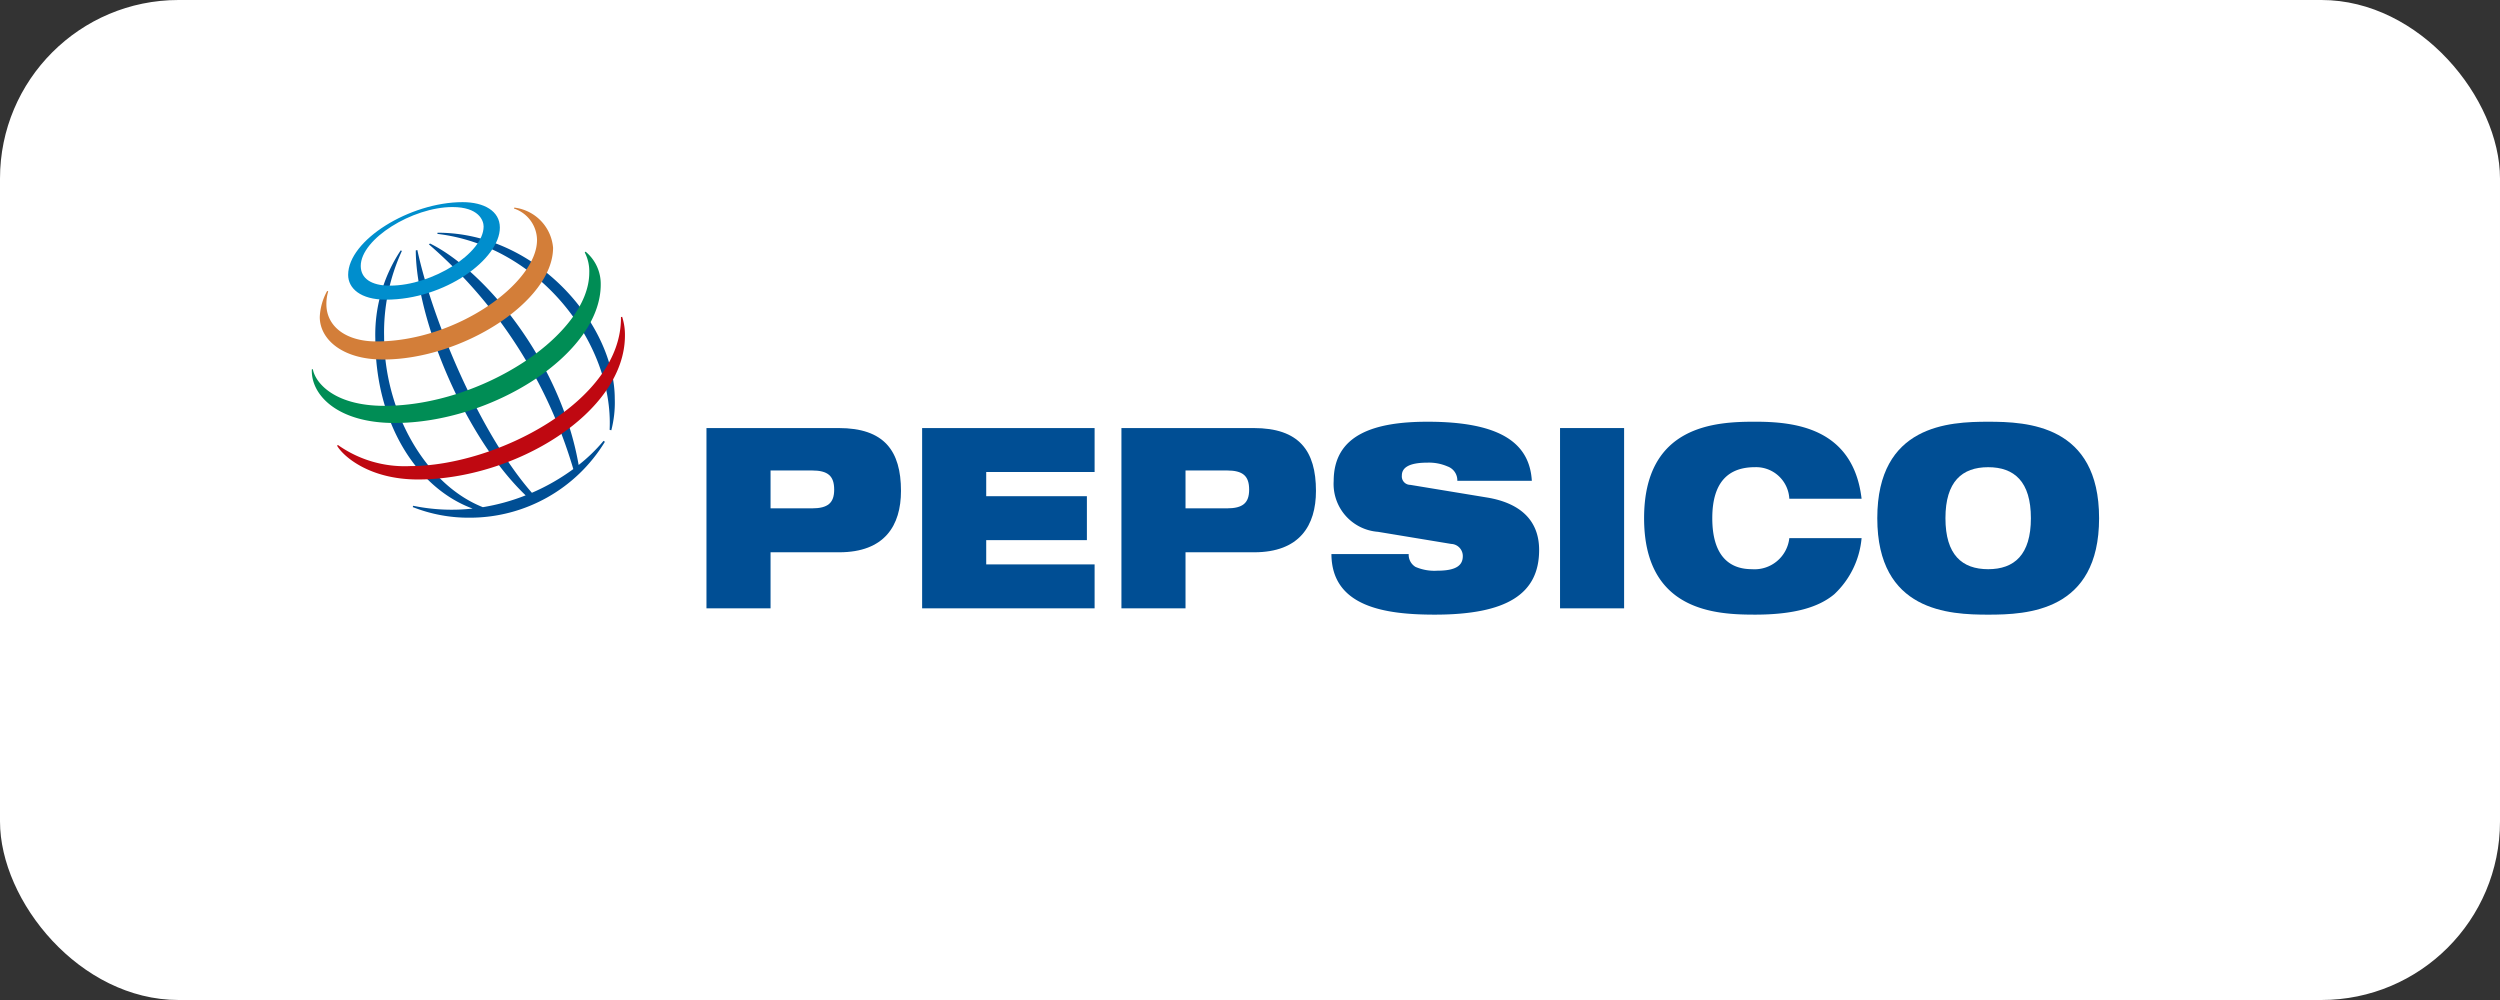
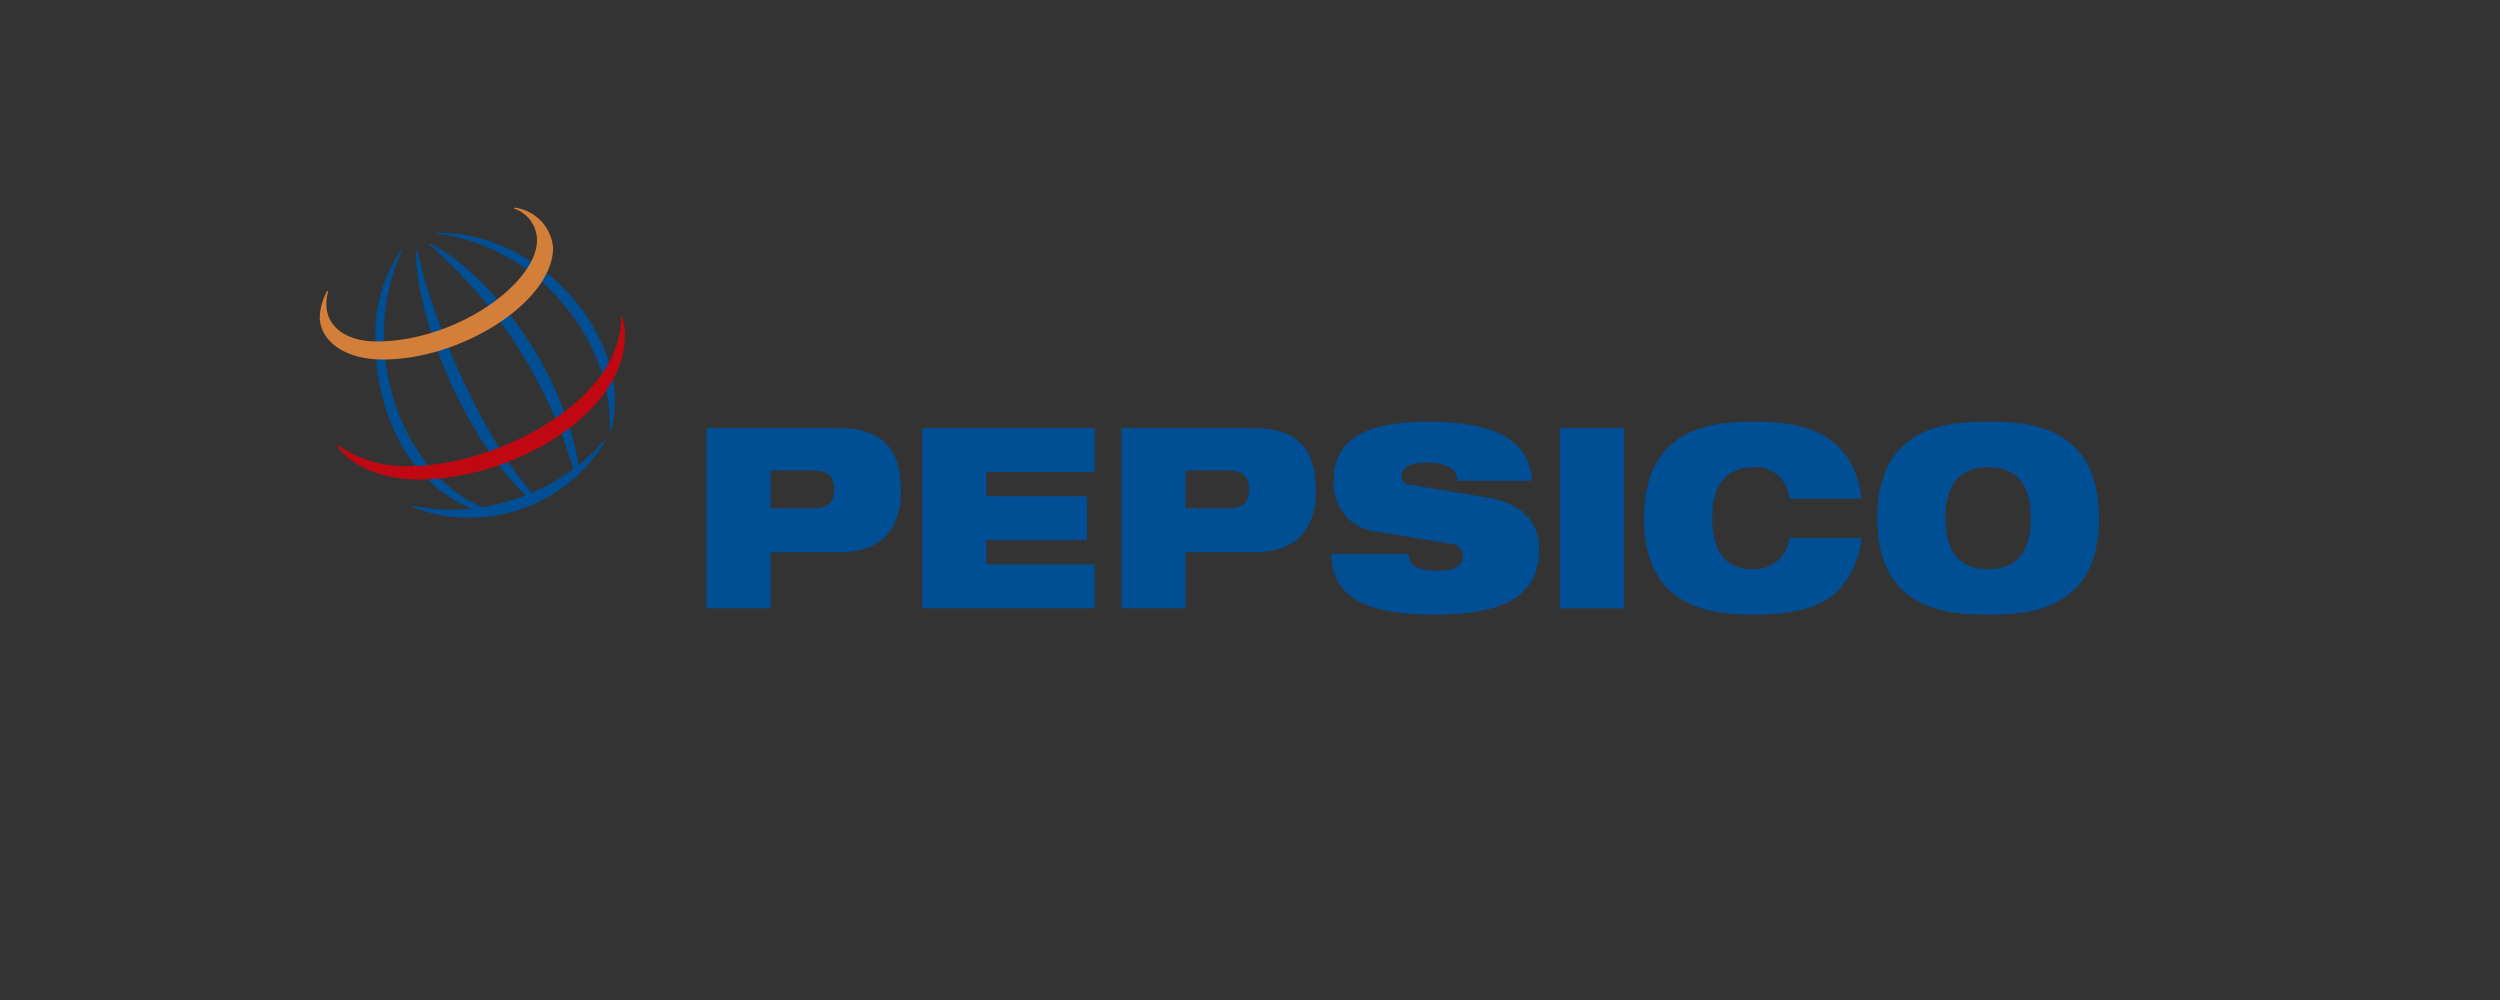
<svg xmlns="http://www.w3.org/2000/svg" viewBox="0 0 140 56">
  <rect x="0" y="0" width="140" height="56" fill="#333333" stroke="none" />
  <defs>
    <style>.cls-1{fill:#fff;}.cls-2{fill:#004e94;}.cls-3{fill:#008ecd;}.cls-4{fill:#d37e39;}.cls-5{fill:#008d55;}.cls-6{fill:#bf0811;}</style>
  </defs>
  <g id="Layer_2" data-name="Layer 2">
    <g id="Layer_1-2" data-name="Layer 1">
-       <rect class="cls-1" width="140" height="56" rx="10" />
      <path class="cls-2" d="M43.151,26.346H45.467c.903,0,1.247.311,1.247,1.075,0,.736-.344,1.047-1.247,1.047H43.151Zm-3.589,7.721h3.589V30.928h3.843c2.545,0,3.461-1.499,3.461-3.436,0-2.248-.942-3.521-3.487-3.521H39.562Z" />
      <path class="cls-2" d="M51.639,23.971h9.659v2.461H55.228V27.789h5.638v2.46H55.228v1.357h6.07V34.067H51.639Z" />
      <path class="cls-2" d="M66.389,26.346H68.705c.904,0,1.247.311,1.247,1.075,0,.736-.344,1.047-1.247,1.047H66.389ZM62.8,34.067h3.589V30.928h3.843c2.545,0,3.462-1.499,3.462-3.436,0-2.248-.942-3.521-3.487-3.521H62.8Z" />
      <path class="cls-2" d="M77.168,29.782a2.686,2.686,0,0,1-2.482-2.842c0-2.616,2.303-3.323,5.256-3.323,4.047,0,5.714,1.174,5.841,3.309H81.61a.825.825,0,0,0-.548-.806,2.622,2.622,0,0,0-1.12-.212c-1.069,0-1.438.297-1.438.721a.473.473,0,0,0,.471.523l4.289.707c1.808.297,2.927,1.23,2.927,2.941,0,2.46-1.807,3.62-5.841,3.62-2.762,0-5.778-.425-5.79-3.394h4.327a.796.796,0,0,0,.382.721,2.67,2.67,0,0,0,1.222.212c1.12,0,1.426-.339,1.426-.82a.677.677,0,0,0-.649-.679Z" />
      <path class="cls-2" d="M87.362,23.971H90.95V34.067H87.362Z" />
      <path class="cls-2" d="M104.249,30.136a4.901,4.901,0,0,1-1.527,3.139c-.878.735-2.252,1.145-4.442,1.145-2.176,0-6.211-.17-6.211-5.402,0-5.232,4.035-5.402,6.211-5.402,2.164,0,5.498.311,5.969,4.313h-4.047a1.864,1.864,0,0,0-1.922-1.767c-1.464,0-2.392.806-2.392,2.856s.903,2.856,2.214,2.856a1.958,1.958,0,0,0,2.1-1.739Z" />
      <path class="cls-2" d="M108.945,29.019c0-2.05.929-2.856,2.393-2.856,1.463,0,2.392.806,2.392,2.856s-.929,2.856-2.392,2.856C109.874,31.875,108.945,31.069,108.945,29.019Zm-3.817,0c0,5.232,4.034,5.402,6.211,5.402,2.176,0,6.21-.17,6.21-5.402,0-5.232-4.034-5.402-6.21-5.402C109.162,23.617,105.128,23.787,105.128,29.019Z" />
      <path class="cls-2" d="M34.139,24.071c.232-4.844-3.948-10.298-9.646-10.973l.009-.066c5.618,0,9.925,5.197,9.925,9.298a6.172,6.172,0,0,1-.194,1.766Zm-.34.616a9.135,9.135,0,0,1-1.395,1.352c-1.013-5.824-5.295-10.916-8.322-12.402l-.065.046a26.537,26.537,0,0,1,8.088,12.585,11.866,11.866,0,0,1-2.319,1.328c-2.873-3.275-5.552-9.589-6.415-13.596l-.088.026c.02,3.889,2.783,10.493,6.153,13.714a11.61,11.61,0,0,1-2.397.662c-3.23-1.279-5.529-5.375-5.529-9.57a10.903,10.903,0,0,1,.997-4.781l-.069-.027a8.522,8.522,0,0,0-1.42,4.946c0,4.743,2.341,8.368,5.448,9.51a10.67,10.67,0,0,1-3.329-.157l-.023.073a8.478,8.478,0,0,0,3.18.595,8.856,8.856,0,0,0,7.581-4.252Z" />
-       <path class="cls-3" d="M25.905,11.32c-2.95,0-6.409,2.127-6.409,4.072,0,.752.689,1.389,2.114,1.389,3.308,0,6.382-2.272,6.382-4.038C27.992,11.813,27.099,11.32,25.905,11.32Zm1.177,1.367c0,1.489-2.861,3.309-5.252,3.309-1.056,0-1.628-.416-1.628-1.102,0-1.511,2.893-3.299,5.137-3.299C26.802,11.596,27.083,12.339,27.083,12.688Z" />
      <path class="cls-4" d="M18.322,16.293a3.302,3.302,0,0,0-.415,1.459c0,1.235,1.248,2.381,3.544,2.381,4.418,0,9.521-3.249,9.521-6.265A2.474,2.474,0,0,0,28.798,11.625l-.016.053A1.875,1.875,0,0,1,30.073,13.443c0,2.403-4.505,5.677-8.994,5.677-1.718,0-2.801-.848-2.801-2.083a2.42,2.42,0,0,1,.103-.722Z" />
-       <path class="cls-5" d="M32.793,14.093a2.343,2.343,0,0,1,.848,1.844c0,3.908-6.126,7.75-11.541,7.75-3.23,0-4.703-1.594-4.637-3.009H17.521c.127.734,1.175,2.049,4.001,2.049,5.423,0,11.477-3.975,11.477-7.458a2.32,2.32,0,0,0-.254-1.135Z" />
      <path class="cls-6" d="M34.84,17.741a3.27,3.27,0,0,1,.157,1.043c0,4.346-6.2,8.067-11.591,8.067-2.775,0-4.224-1.347-4.53-1.894l.049-.037a6.462,6.462,0,0,0,4.045,1.181c4.762,0,11.867-3.62,11.803-8.345Z" />
    </g>
  </g>
</svg>